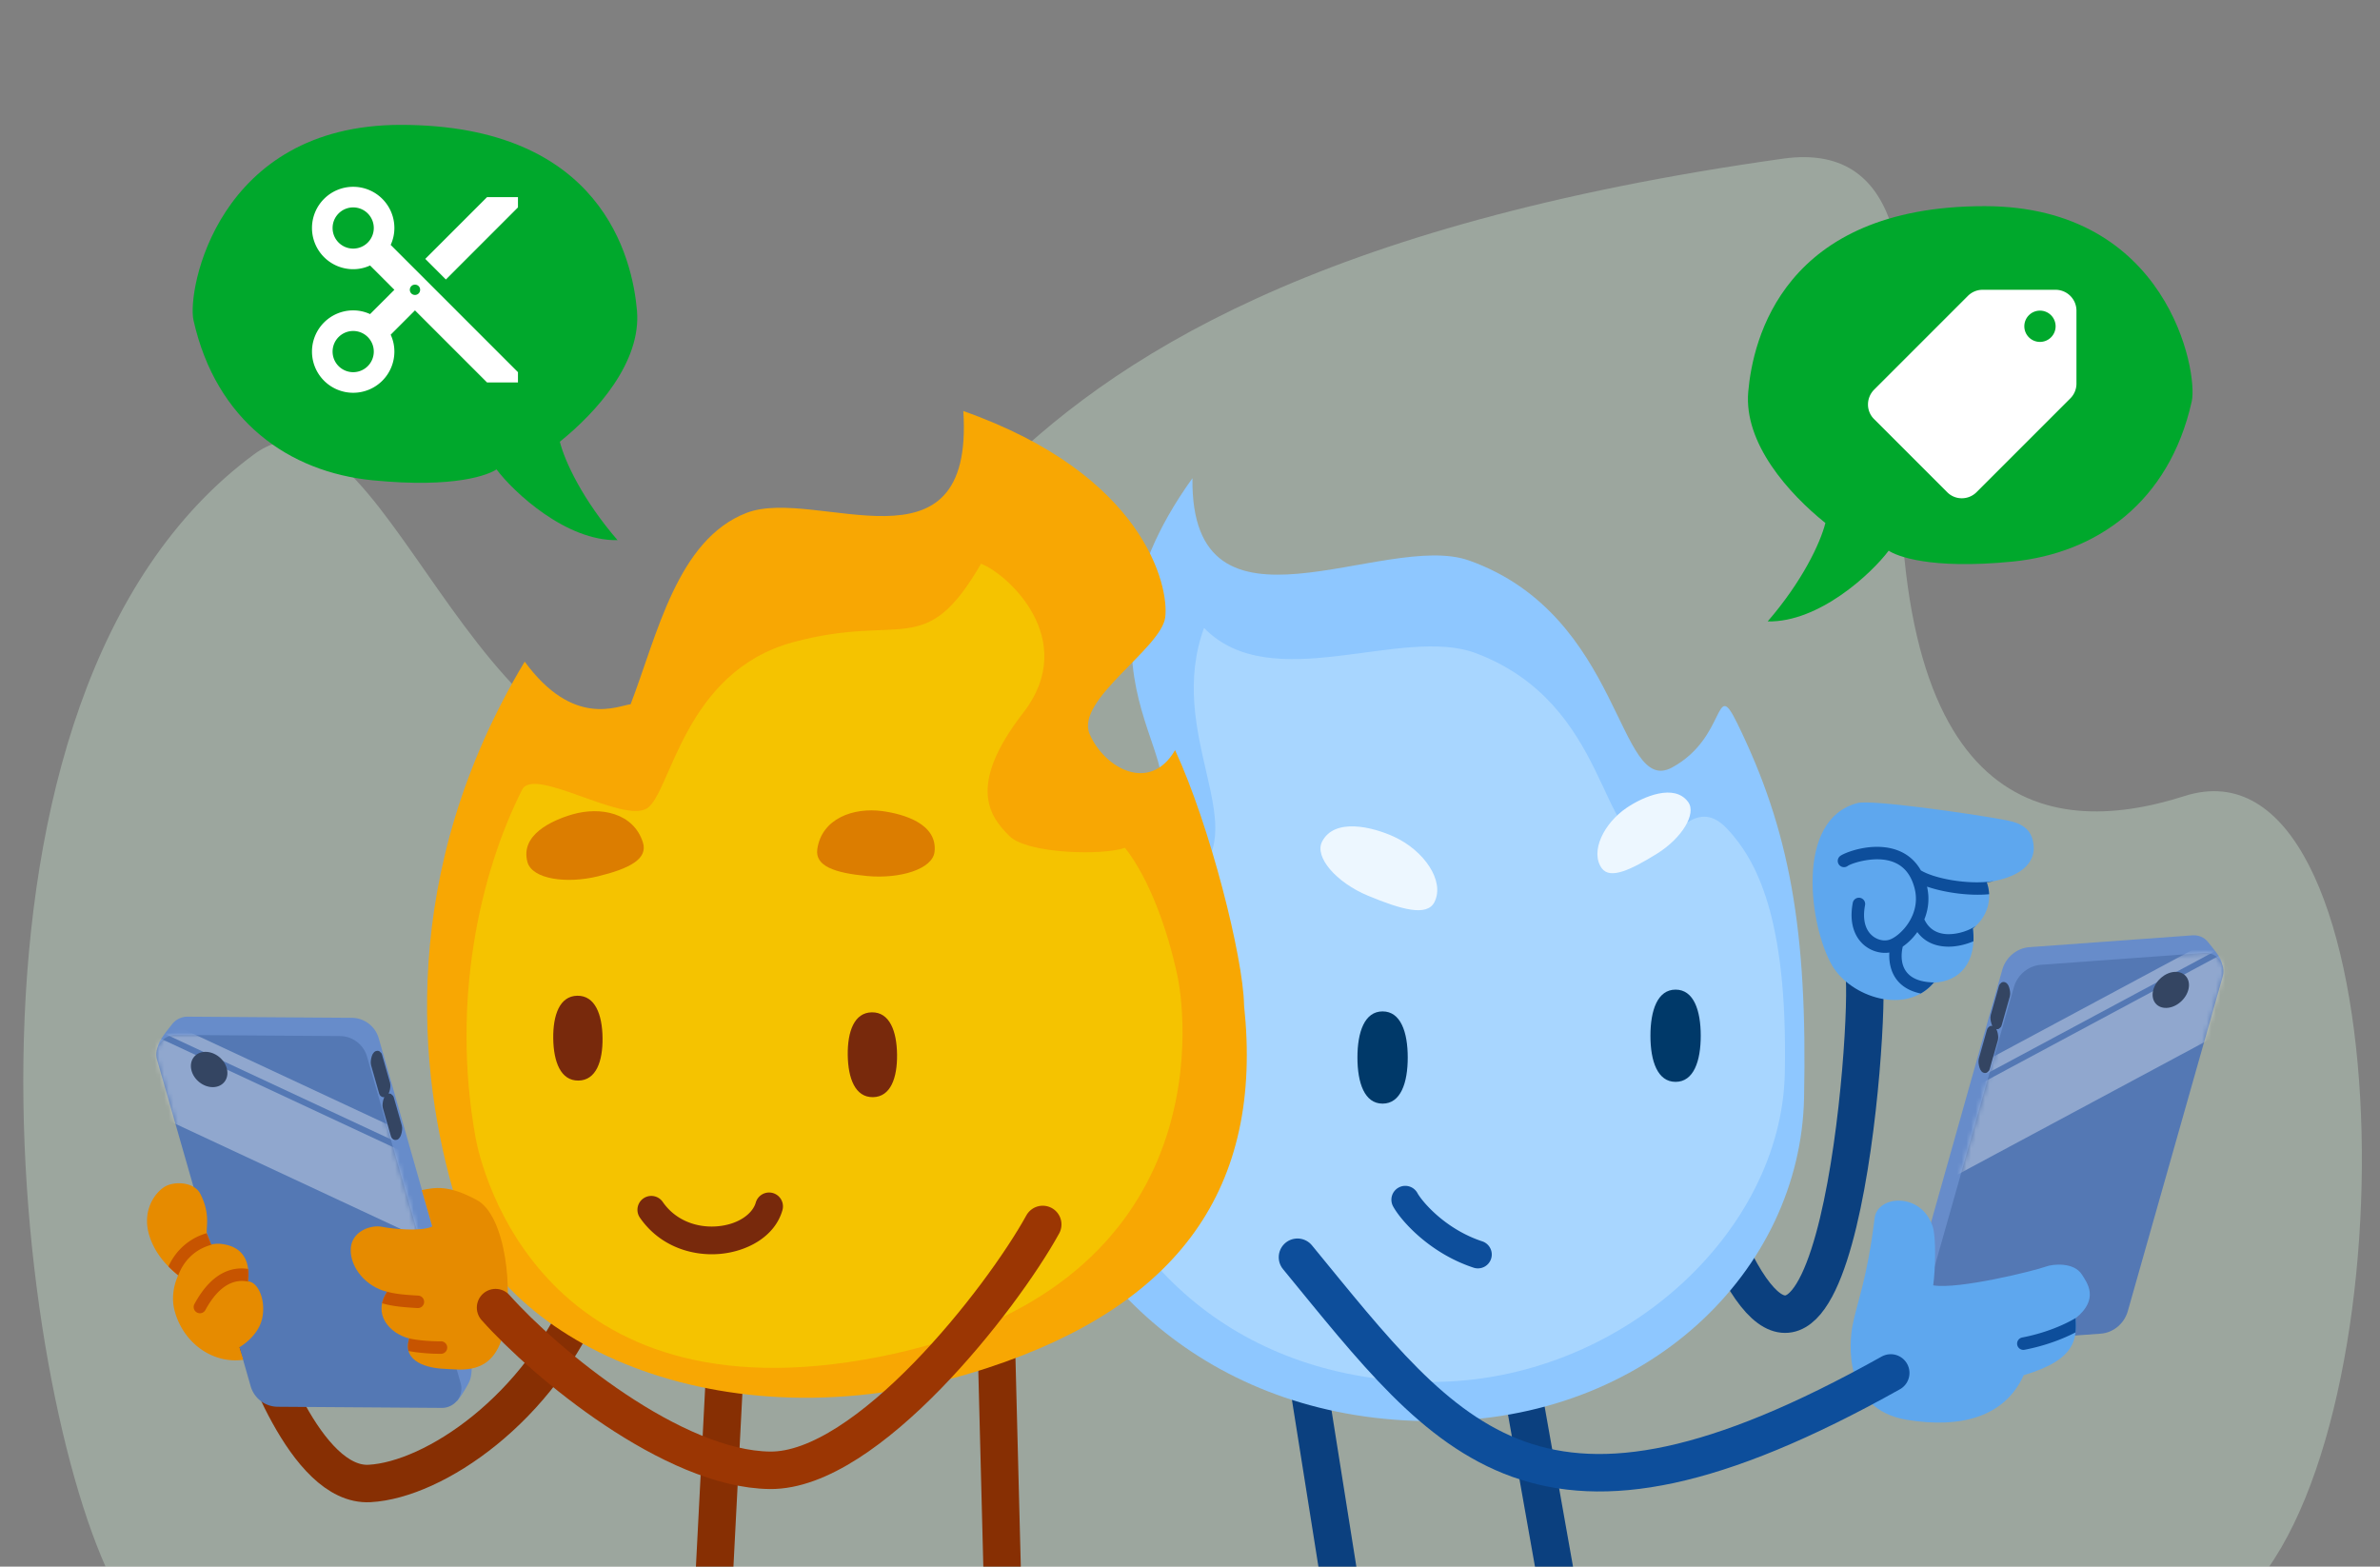
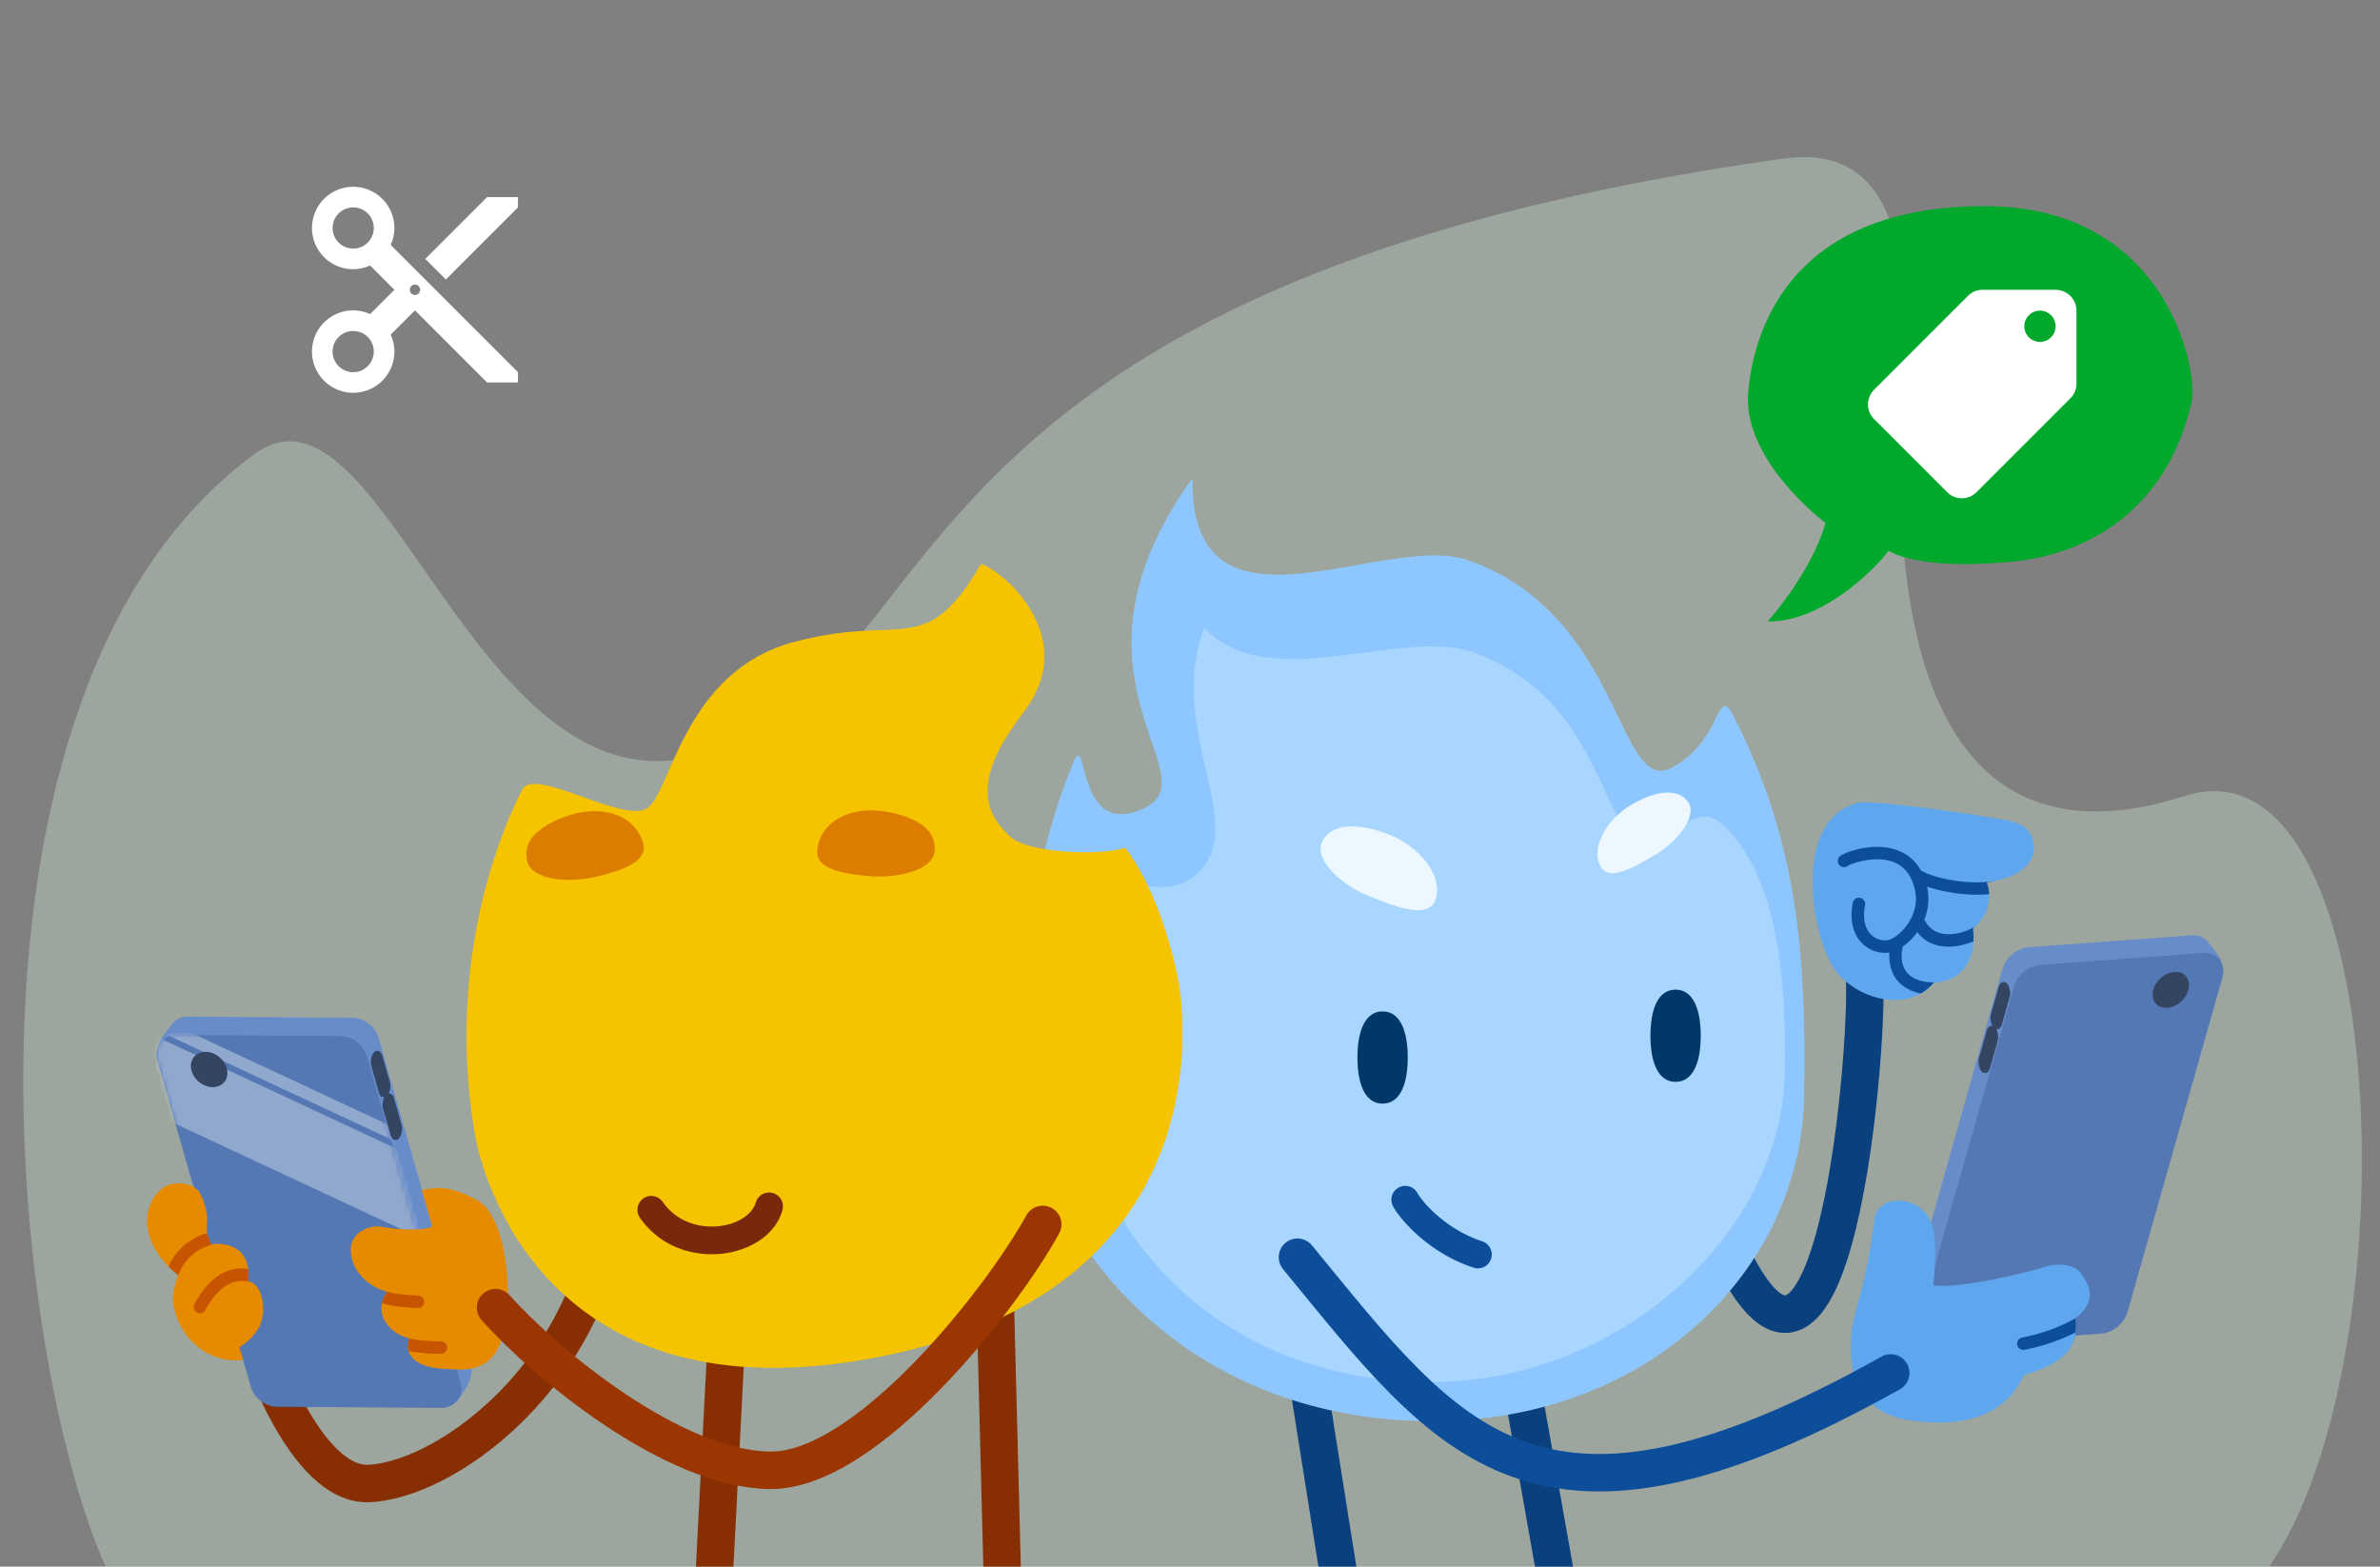
<svg xmlns="http://www.w3.org/2000/svg" width="515" height="339" fill="none">
  <rect width="100%" height="100%" fill="#808080" stroke="none" />
  <g clip-path="url(#a)">
    <path fill="#DEFDE4" fill-opacity=".3" fill-rule="evenodd" d="M25 343.5c-22-42-40.898-193.013 30.008-245.217 27.568-20.297 47.293 77.265 95.147 65.405 57.333-14.209 34.096-100.96 235.642-129.357 27.47-3.87 26.994 27.004 25.787 49.82-4.807 90.843 30.446 97.897 61.089 88.108C519.334 157.353 522.5 304 487.5 343.5H25Z" clip-rule="evenodd" />
    <path stroke="#0B407F" stroke-linecap="round" stroke-linejoin="round" stroke-miterlimit="1.5" stroke-width="8.107" d="M403.343 210.336c1.53 10.397-6.063 115.553-31.108 55.75" />
    <path fill="#5EA7EE" fill-rule="evenodd" d="M401.98 173.76c3.032-.772 24.409 2.29 31.301 3.565 2.92.539 6.658 1.226 6.796 6.117.054 1.894-.927 6.165-10.164 7.485 1.302 3.656.075 7.593-3.007 9.954.912 7.385-2.891 11.556-8.467 11.741-5.999 7.149-17.928 3.118-21.941-3.62-4.887-8.204-8.303-31.739 5.482-35.242Z" clip-rule="evenodd" />
    <path fill="#0D4E9B" fill-rule="evenodd" d="M415.625 214.983c-1.921-.395-3.317-1.141-4.323-2.048-2.095-1.886-2.605-4.566-2.471-6.82-2.167.344-5.088-.525-6.801-3.111-1.132-1.71-1.764-4.205-1.113-7.65a1.35 1.35 0 1 1 2.655.501c-.48 2.54-.124 4.396.711 5.656 1.109 1.675 3.027 2.228 4.35 1.889.985-.252 2.27-1.156 3.403-2.461a10.917 10.917 0 0 0 1.614-2.453c.032-.095.074-.186.126-.273.754-1.707 1.08-3.728.533-5.92a10.767 10.767 0 0 0-.861-2.341l-.04-.077c-.539-1.018-1.21-1.799-1.975-2.381-1.95-1.487-4.445-1.696-6.62-1.482-2.436.24-4.503 1.011-5.002 1.373a1.353 1.353 0 0 1-1.887-.298 1.353 1.353 0 0 1 .299-1.888c.634-.461 3.226-1.57 6.325-1.876 2.808-.277 6.005.101 8.523 2.022.978.745 1.861 1.723 2.579 2.994 2.964 1.789 10.124 3.121 15.416 2.36.093-.013.185-.017.275-.011-.452.088-.927.167-1.427.239.303.849.469 1.713.506 2.569-4.446.419-9.777-.388-13.438-1.644.6 2.602.261 5.013-.577 7.082 1.1 2.397 3.145 3.198 5.209 3.206 2.327.009 4.687-.908 5.959-1.82a9.052 9.052 0 0 1-.666.561c.122.991.16 1.924.119 2.797-1.563.67-3.5 1.172-5.423 1.164-2.525-.01-5.022-.843-6.718-3.157-.257.361-.528.703-.809 1.026a12.79 12.79 0 0 1-2.341 2.116c-.407 1.714-.524 4.391 1.375 6.1 1.174 1.057 3.051 1.696 5.924 1.66-.195.018-.393.029-.594.036a10.338 10.338 0 0 1-2.815 2.36Z" clip-rule="evenodd" />
    <path stroke="#0B407F" stroke-linecap="round" stroke-linejoin="round" stroke-miterlimit="1.5" stroke-width="8.107" d="m281.852 291.512 10.213 64.307m35.883-63.702 12.354 69.655" />
    <path stroke="#872F03" stroke-linecap="round" stroke-linejoin="round" stroke-miterlimit="1.5" stroke-width="8.107" d="m215.405 283.273 1.801 70.242m-59.901-66.003-3.51 67.951m-99.619-69.276c1.734 5.481 11.824 35.58 25.798 34.815 13.975-.766 36.877-16.187 47.038-41.354" />
    <path fill="#8EC7FF" fill-rule="evenodd" d="M317.884 121.283c-18.374-6.536-60.295 20.101-59.857-17.806-31.788 44.155 6.305 65.454-11.791 71.984-13.682 4.938-10.759-18.138-14.033-10.288-12.055 28.899-13.024 65.159-9.947 77.04 9.32 35.987 41.123 65.304 87.749 65.304s79.575-32.631 80.367-69.908c.776-36.505-3.14-58.092-14.528-81.241-4.882-9.924-2.142 3.23-14.011 9.695-11.89 6.477-10.581-32.911-43.949-44.78Z" clip-rule="evenodd" />
    <path fill="#A8D6FF" fill-rule="evenodd" d="M319.415 141.357c-16.056-6.088-44.296 9.524-58.879-5.486-8.268 22.767 10.061 42.522-1.522 53.211-8.255 7.618-18.562-3.121-21.584 4.11-4.379 10.477-6.52 33.783-4.401 45.005 6.656 35.256 35.935 60.833 76.68 60.833 40.744 0 75.807-32.136 76.5-66.861.678-34.005-6.355-46.217-12.351-52.702-6.691-7.238-10.894 2.038-16.183 2.776-11.622 1.622-9.101-29.829-38.26-40.886Z" clip-rule="evenodd" />
    <path fill="#003969" fill-rule="evenodd" d="M299.173 218.852c3.911 0 5.443 4.472 5.443 9.978 0 5.506-1.532 9.978-5.443 9.978-3.91 0-5.442-4.472-5.442-9.978 0-5.506 1.532-9.978 5.442-9.978Zm63.401-4.711c3.911 0 5.443 4.472 5.443 9.978 0 5.506-1.532 9.978-5.443 9.978-3.911 0-5.443-4.472-5.443-9.978 0-5.506 1.532-9.978 5.443-9.978Z" clip-rule="evenodd" />
    <path fill="#EDF7FF" fill-rule="evenodd" d="M352.015 174.777c-5.007 3.373-7.981 9.535-5.426 13.084 1.797 2.497 6.269.388 11.917-3.108 5.44-3.378 8.648-8.659 6.794-11.203-2.97-4.076-9.66-1.215-13.285 1.227Zm-50.349 6.288c6.428 2.959 11.028 9.528 8.74 14.115-1.609 3.226-7.18 1.629-14.372-1.353-6.928-2.884-11.634-8.39-9.968-11.682 2.669-5.275 10.946-3.224 15.6-1.08Z" clip-rule="evenodd" />
    <path fill="#0D4E9B" d="M302.655 256.963a3 3 0 0 1 4.066 1.213c.392.726 1.824 2.689 4.304 4.844 2.437 2.118 5.741 4.291 9.791 5.613a3.002 3.002 0 0 1-1.862 5.705c-4.968-1.623-8.958-4.264-11.864-6.789-2.863-2.487-4.824-4.994-5.649-6.521a3 3 0 0 1 1.214-4.065Z" />
-     <path fill="#F8A703" fill-rule="evenodd" d="M98.696 259.821c9.61 31.57 59.544 54.311 114.849 36.226 41.595-13.606 59.871-39.019 55.656-78.482-.007-.054-.003-.102-.004-.149-.215-10.349-7.313-38.616-14.922-55.103-5.47 9.412-15.307 3.914-18.49-3.469-3.182-7.383 15.518-18.521 16.359-25.286.843-6.757-4.527-30.798-43.695-44.616 2.403 36.982-31.813 16.265-46.869 22.025-15.052 5.768-19.359 26.449-25.123 41.42-2.864.36-12.403 5.138-22.92-9.218-27.304 45.425-23.238 89.068-14.841 116.652Z" clip-rule="evenodd" />
    <path fill="#F5C300" fill-rule="evenodd" d="M254.767 211.091c2.285 10.712 7.829 68.378-64.705 82.547-72.743 14.21-85.887-40.364-87.182-47.604-5.255-29.366.897-56.926 10.11-75.175 2.568-5.089 21.843 7.405 27.028 4.047 5.185-3.357 7.892-29.534 31.615-35.946 23.719-6.419 28.455 4.012 40.652-16.969 5.43 1.984 21.524 16.243 9.104 32.274-12.422 16.031-6.98 22.617-3.013 26.602 3.964 3.976 20.589 4.257 25.046 2.573 5.381 6.814 9.298 18.056 11.345 27.651Z" clip-rule="evenodd" />
-     <path fill="#78290C" fill-rule="evenodd" d="M124.93 215.463c3.832-.05 5.387 4.045 5.452 9.109.065 5.065-1.384 9.198-5.216 9.247-3.833.049-5.387-4.045-5.452-9.11-.065-5.064 1.383-9.197 5.216-9.246Zm63.728 3.59c3.833-.05 5.387 4.044 5.452 9.109.066 5.065-1.383 9.197-5.216 9.247-3.832.049-5.386-4.045-5.452-9.11-.065-5.064 1.384-9.197 5.216-9.246Z" clip-rule="evenodd" />
    <path fill="#DC7D00" fill-rule="evenodd" d="M190.977 175.517c-6.368-.868-13.165 1.631-14.123 8.213-.536 3.682 3.757 5.169 10.796 5.829 7.038.659 14.167-1.472 14.575-5.253.654-6.046-6.64-8.151-11.248-8.789Z" clip-rule="evenodd" />
    <path fill="#78290C" d="M163.534 260.233a3 3 0 1 1 5.768 1.652c-1.666 5.818-7.797 8.976-13.638 9.452-6.047.493-12.982-1.701-17.238-7.91a3.001 3.001 0 0 1 4.95-3.392c2.8 4.086 7.443 5.678 11.8 5.323 4.563-.372 7.662-2.697 8.358-5.125Z" />
    <path fill="#678CCA" fill-rule="evenodd" d="M98.854 303.237c.896-1.042 2.079-2.994 2.664-4.206.575-1.191.702-3.257.337-4.531-4.3-14.999-15.963-56.094-19.898-69.819a6.134 6.134 0 0 0-5.855-4.444l-35.506-.244a4.21 4.21 0 0 0-3.381 1.664c-.802 1.057-3.038 3.606-3.075 5.056l64.714 76.524Z" clip-rule="evenodd" />
    <path fill="#5478B4" fill-rule="evenodd" d="M95.602 304.648a4.21 4.21 0 0 0 4.075-5.368l-20.255-70.647a6.135 6.135 0 0 0-5.854-4.443l-35.506-.244a4.208 4.208 0 0 0-4.075 5.368l20.254 70.646a6.134 6.134 0 0 0 5.855 4.444l35.506.244Z" clip-rule="evenodd" />
    <mask id="b" width="67" height="82" x="33" y="223" maskUnits="userSpaceOnUse" style="mask-type:luminance">
      <path fill="#fff" d="M95.6 304.646a4.21 4.21 0 0 0 4.075-5.369c-4.3-14.998-16.32-56.92-20.254-70.646a6.133 6.133 0 0 0-5.855-4.443l-35.506-.245a4.208 4.208 0 0 0-4.074 5.369l20.254 70.646a6.135 6.135 0 0 0 5.854 4.444l35.506.244Z" />
    </mask>
    <g mask="url(#b)">
      <path fill="#fff" fill-opacity=".35" fill-rule="evenodd" d="m114.605 262.017-22.18 6.585-84.622-39.499 22.18-6.585 84.622 39.499Zm2.21-3.318-3.782 1.123-84.622-39.499 3.783-1.123 84.621 39.499Z" clip-rule="evenodd" />
    </g>
    <path fill="#344562" d="M44.373 227.605c2.127-.054 4.247 1.611 4.735 3.72.489 2.108-.84 3.861-2.966 3.915-2.127.053-4.247-1.612-4.735-3.721-.488-2.108.84-3.861 2.966-3.914Z" />
    <path fill="#A4C3F6" fill-rule="evenodd" stroke="#344562" stroke-linecap="round" stroke-linejoin="round" stroke-miterlimit="1.5" stroke-width="1.84" d="m83.367 235.979.005-.015c.162-.495.229-1.125.149-1.406l-1.75-6.131c-.08-.281-.277-.107-.439.388l-.005.015c-.162.495-.228 1.126-.148 1.406l1.75 6.132c.08.281.276.106.438-.389Zm2.551 9.262.005-.015c.162-.495.229-1.125.149-1.406l-1.75-6.132c-.08-.28-.277-.106-.439.389l-.005.015c-.162.495-.229 1.125-.149 1.406l1.75 6.132c.08.28.277.106.439-.389Z" clip-rule="evenodd" />
    <path fill="#E68B00" fill-rule="evenodd" d="M38.558 275.953c-2.276-1.853-4.89-4.475-6.17-8.356-1.825-5.537 1.115-9.494 3.234-10.789 2.12-1.295 6.395-1.056 7.718 1.512 2.199 4.265 1.25 7.188 1.412 8.567l.935 2.425a5.987 5.987 0 0 1 2.056-.158c6.394.663 6.18 5.995 5.908 8.11 2.267.139 3.95 4.202 3.058 8.106-.89 3.904-4.908 6.156-4.908 6.156l.817 2.714c-6.522.906-12.863-3.528-14.794-10.455-.744-2.67-.344-5.433.734-7.832Z" clip-rule="evenodd" />
    <path fill="#C75400" fill-rule="evenodd" d="M36.447 274.049c1.499-3.305 4.322-6.071 8.3-7.214 0 .018.002.036.005.054l.935 2.424.238-.054a1.346 1.346 0 0 1-.34.147c-3.52.978-5.91 3.557-7 6.549a1.354 1.354 0 0 1-.164.314c.044-.106.09-.21.137-.314a26.114 26.114 0 0 1-2.111-1.906Zm17.515 3.261a1.35 1.35 0 0 1-.4-.015c-2.208-.411-5.776-.001-9.134 6.203a1.352 1.352 0 0 1-2.377-1.286c2.105-3.888 4.35-5.87 6.377-6.852 1.995-.966 3.827-.999 5.26-.783.128 1.05.048 2.027-.037 2.689.105.006.209.021.311.044Z" clip-rule="evenodd" />
    <path fill="#E68B00" fill-rule="evenodd" d="m91.268 257.519 2.27 7.87c-2.306 1.167-8.687.528-10.926.066-2.24-.463-6.813.899-6.724 5.193.078 3.694 3.18 7.715 7.885 8.884-3.215 4.798.465 8.996 4.796 10.099-1.669 5.106 4.105 6.448 7.616 6.566 3.51.119 10.295 1.588 12.691-7.427 2.395-9.015.591-25.698-5.676-29.089-6.267-3.39-9.085-2.711-11.932-2.162Z" clip-rule="evenodd" />
    <path fill="#C75400" fill-rule="evenodd" d="M82.56 279.152c2.582.874 5.039 1.029 7.943 1.197a1.35 1.35 0 1 1-.155 2.697c-2.796-.161-5.208-.336-7.673-1.029.171-.802.525-1.636 1.097-2.489-.418-.104-.822-.23-1.213-.376Zm5.326 10.274c.045.011.09.024.133.039 1.242.424 4.509.801 7.427.775a1.352 1.352 0 0 1 .023 2.703c-2.535.021-5.302-.257-7.068-.606-.206-.757-.18-1.652.166-2.71a9.067 9.067 0 0 1-.68-.201Z" clip-rule="evenodd" />
    <path fill="#678CCA" fill-rule="evenodd" d="M416.04 289.936c-.886-.99-2.051-2.876-2.626-4.057-.565-1.161-.681-3.231-.31-4.537 4.358-15.369 16.182-57.471 20.171-71.536.76-2.68 3.14-4.655 5.845-4.852l35.309-2.561c1.319-.096 2.562.443 3.353 1.453.792 1.011 3.001 3.43 3.03 4.886l-64.772 81.204Z" clip-rule="evenodd" />
    <path fill="#5478B4" fill-rule="evenodd" d="M419.266 291.147c-1.318.096-2.561-.443-3.353-1.453-.791-1.011-1.039-2.375-.669-3.682l20.53-72.391c.76-2.68 3.14-4.656 5.846-4.852l35.308-2.562c1.319-.096 2.562.443 3.354 1.454.791 1.01 1.039 2.374.668 3.681l-20.529 72.391c-.76 2.681-3.14 4.656-5.846 4.852l-35.309 2.562Z" clip-rule="evenodd" />
    <mask id="c" width="67" height="86" x="415" y="206" maskUnits="userSpaceOnUse" style="mask-type:luminance">
-       <path fill="#fff" d="M419.267 291.144c-1.319.095-2.561-.443-3.353-1.454-.791-1.01-1.039-2.375-.669-3.681l20.529-72.392c.761-2.68 3.141-4.655 5.846-4.851l35.309-2.562c1.319-.096 2.561.443 3.353 1.453.791 1.011 1.039 2.375.669 3.681l-20.529 72.392c-.761 2.68-3.141 4.655-5.846 4.852l-35.309 2.562Z" />
-     </mask>
+       </mask>
    <g mask="url(#c)">
      <path fill="#fff" fill-opacity=".35" fill-rule="evenodd" d="m400.602 249.496 22.02 5.178 84.364-45.256-22.019-5.178-84.365 45.256Zm-2.179-3.193 3.755.883 84.364-45.256-3.755-.883-84.364 45.256Z" clip-rule="evenodd" />
    </g>
    <path fill="#344562" d="M470.631 210.299c-2.115.084-4.232 1.898-4.729 4.051-.498 2.153.813 3.829 2.928 3.745 2.114-.085 4.232-1.899 4.729-4.052.497-2.152-.814-3.829-2.928-3.744Z" />
    <path fill="#A4C3F6" fill-rule="evenodd" stroke="#344562" stroke-linecap="round" stroke-linejoin="round" stroke-miterlimit="1.5" stroke-width="1.841" d="m431.809 221.265-.004-.014c-.159-.488-.225-1.106-.147-1.381l1.787-6.33c.077-.275.269-.101.427.386l.005.014c.159.488.224 1.107.147 1.381l-1.787 6.331c-.078.274-.269.101-.428-.387Zm-2.59 9.485-.004-.015c-.159-.487-.225-1.106-.147-1.38l1.787-6.331c.077-.274.269-.101.427.387l.005.014c.159.488.225 1.106.147 1.381l-1.787 6.33c-.077.275-.269.101-.428-.386Z" clip-rule="evenodd" />
    <path fill="#DC7D00" fill-rule="evenodd" d="M123.836 176.23c6.153-1.782 13.273-.299 15.282 6.067 1.124 3.56-2.879 5.653-9.728 7.326-6.85 1.674-14.238.602-15.252-3.074-1.621-5.881 5.247-9.019 9.698-10.319Z" clip-rule="evenodd" />
    <path fill="#5EA7EE" fill-rule="evenodd" d="M405.635 263.612c.622-5.086 10.184-5.669 12.588 1.84.744 2.325.571 9.306.099 12.673 5.407.95 22.045-3.169 24.409-4.064 1.465-.554 6.047-1.01 7.784 1.76 1.063 1.695 3.846 5.227-1.377 9.431.204 4.257.342 8.911-11.243 12.324-4.105 9.129-13.782 11.555-25.29 9.648-13.945-2.31-12.405-16.965-11.748-20.388.975-5.082 3.156-9.94 4.778-23.224Z" clip-rule="evenodd" />
    <path fill="#0D4E9B" fill-rule="evenodd" d="M449.118 288.308c-2.881 1.496-6.675 2.922-11.035 3.762a1.35 1.35 0 1 1-.51-2.654c4.854-.935 8.958-2.64 11.744-4.311-.059.049-.118.098-.18.147.048 1.004.093 2.03-.019 3.056Z" clip-rule="evenodd" />
    <path stroke="#9B3603" stroke-linecap="round" stroke-linejoin="round" stroke-miterlimit="1.5" stroke-width="8.107" d="M107.233 282.951c10.84 12.17 38.417 34.984 59.396 35.202 20.978.218 50.084-37.015 59.006-53.2" />
    <path stroke="#0D4E9B" stroke-linecap="round" stroke-linejoin="round" stroke-miterlimit="1.5" stroke-width="8.107" d="M280.754 272.047c33.002 40.196 51.705 67.962 128.379 25.036" />
    <path fill="#00A82C" fill-rule="evenodd" d="M394.989 113.171c-7.896-6.335-17.686-17.214-16.692-28.409.98-11.194 7.507-40.155 51.126-40.155 39.697 0 46.264 35.88 44.84 42.257-4.902 21.889-20.695 32.862-38.744 34.649-18.049 1.789-25.22-1.262-26.832-2.357-3.733 4.96-15.054 15.538-26.187 15.311 7.494-8.673 11.388-16.937 12.489-21.296Z" clip-rule="evenodd" />
    <path fill="#fff" d="m405.538 84.314 20.299-20.299a4.484 4.484 0 0 1 3.181-1.308h15.788a4.524 4.524 0 0 1 4.511 4.51v15.789c0 1.24-.497 2.368-1.331 3.203l-20.299 20.299a4.483 4.483 0 0 1-3.18 1.308 4.407 4.407 0 0 1-3.18-1.331l-15.789-15.788a4.411 4.411 0 0 1-1.33-3.18c0-1.24.518-2.39 1.33-3.203Zm35.885-10.33a3.379 3.379 0 0 0 3.383-3.383 3.379 3.379 0 0 0-3.383-3.383 3.38 3.38 0 0 0-3.384 3.383 3.38 3.38 0 0 0 3.384 3.383Z" />
-     <path fill="#00A82C" fill-rule="evenodd" d="M121.138 95.583c7.897-6.335 17.686-17.214 16.693-28.408-.981-11.195-7.507-40.155-51.126-40.155-39.697 0-46.264 35.88-44.84 42.256 4.901 21.889 20.694 32.862 38.743 34.649 18.05 1.789 25.221-1.262 26.832-2.357 3.734 4.96 15.054 15.538 26.187 15.311-7.493-8.672-11.388-16.937-12.489-21.296Z" clip-rule="evenodd" />
    <path fill="#fff" d="M84.537 52.99a8.685 8.685 0 0 0 .802-3.654 8.911 8.911 0 0 0-8.914-8.914 8.911 8.911 0 0 0-8.914 8.914 8.911 8.911 0 0 0 8.914 8.914c1.315 0 2.54-.29 3.654-.803l5.26 5.26-5.26 5.259a8.683 8.683 0 0 0-3.654-.803 8.911 8.911 0 0 0-8.914 8.914 8.911 8.911 0 0 0 8.914 8.914 8.911 8.911 0 0 0 8.914-8.914 8.69 8.69 0 0 0-.802-3.654l5.259-5.26 15.599 15.6h6.685v-2.229L84.537 52.99Zm-8.112.803a4.456 4.456 0 0 1-4.457-4.457 4.456 4.456 0 0 1 4.457-4.457 4.456 4.456 0 0 1 4.457 4.457 4.456 4.456 0 0 1-4.457 4.457Zm0 26.741a4.456 4.456 0 0 1-4.457-4.457 4.456 4.456 0 0 1 4.457-4.457 4.456 4.456 0 0 1 4.457 4.457 4.456 4.456 0 0 1-4.457 4.457Zm13.37-16.713c-.623 0-1.114-.49-1.114-1.114 0-.624.49-1.115 1.115-1.115.624 0 1.114.49 1.114 1.114 0 .624-.49 1.115-1.114 1.115Zm15.6-21.17-13.37 13.37 4.456 4.457 15.599-15.6V42.65h-6.685Z" />
  </g>
  <defs>
    <clipPath id="a">
      <path fill="#fff" d="M0 0h515v339H0z" />
    </clipPath>
  </defs>
</svg>